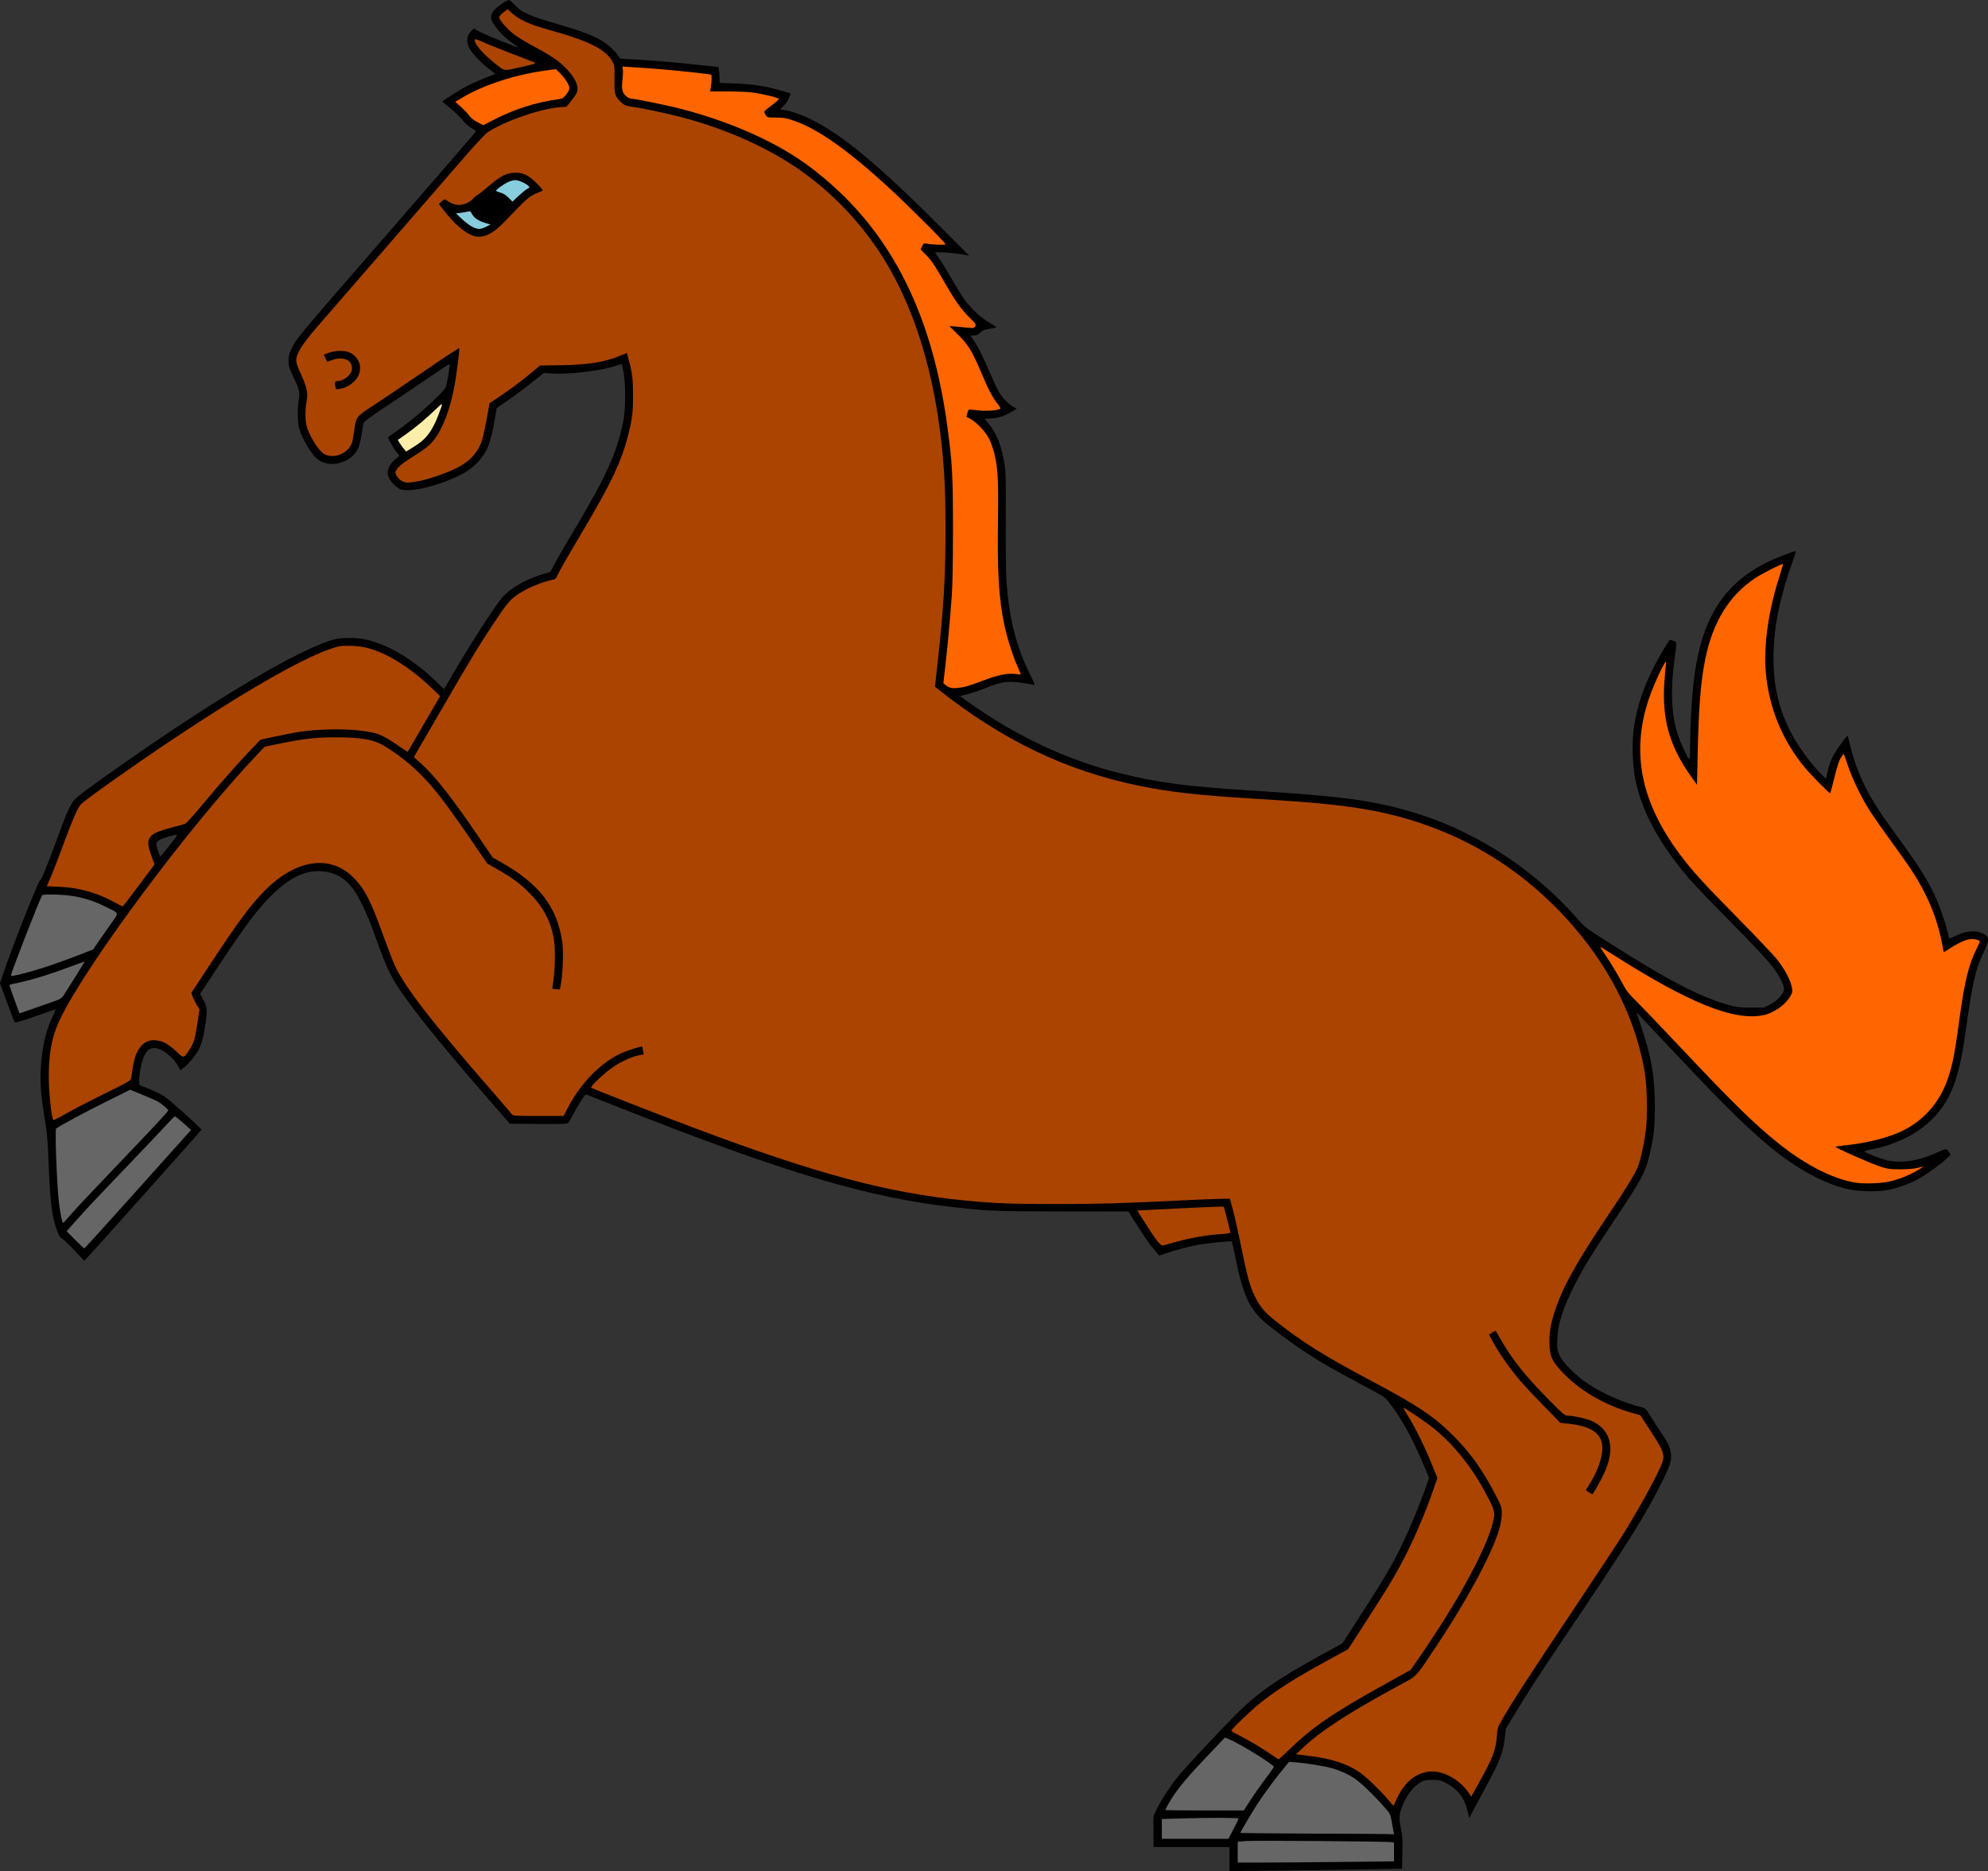
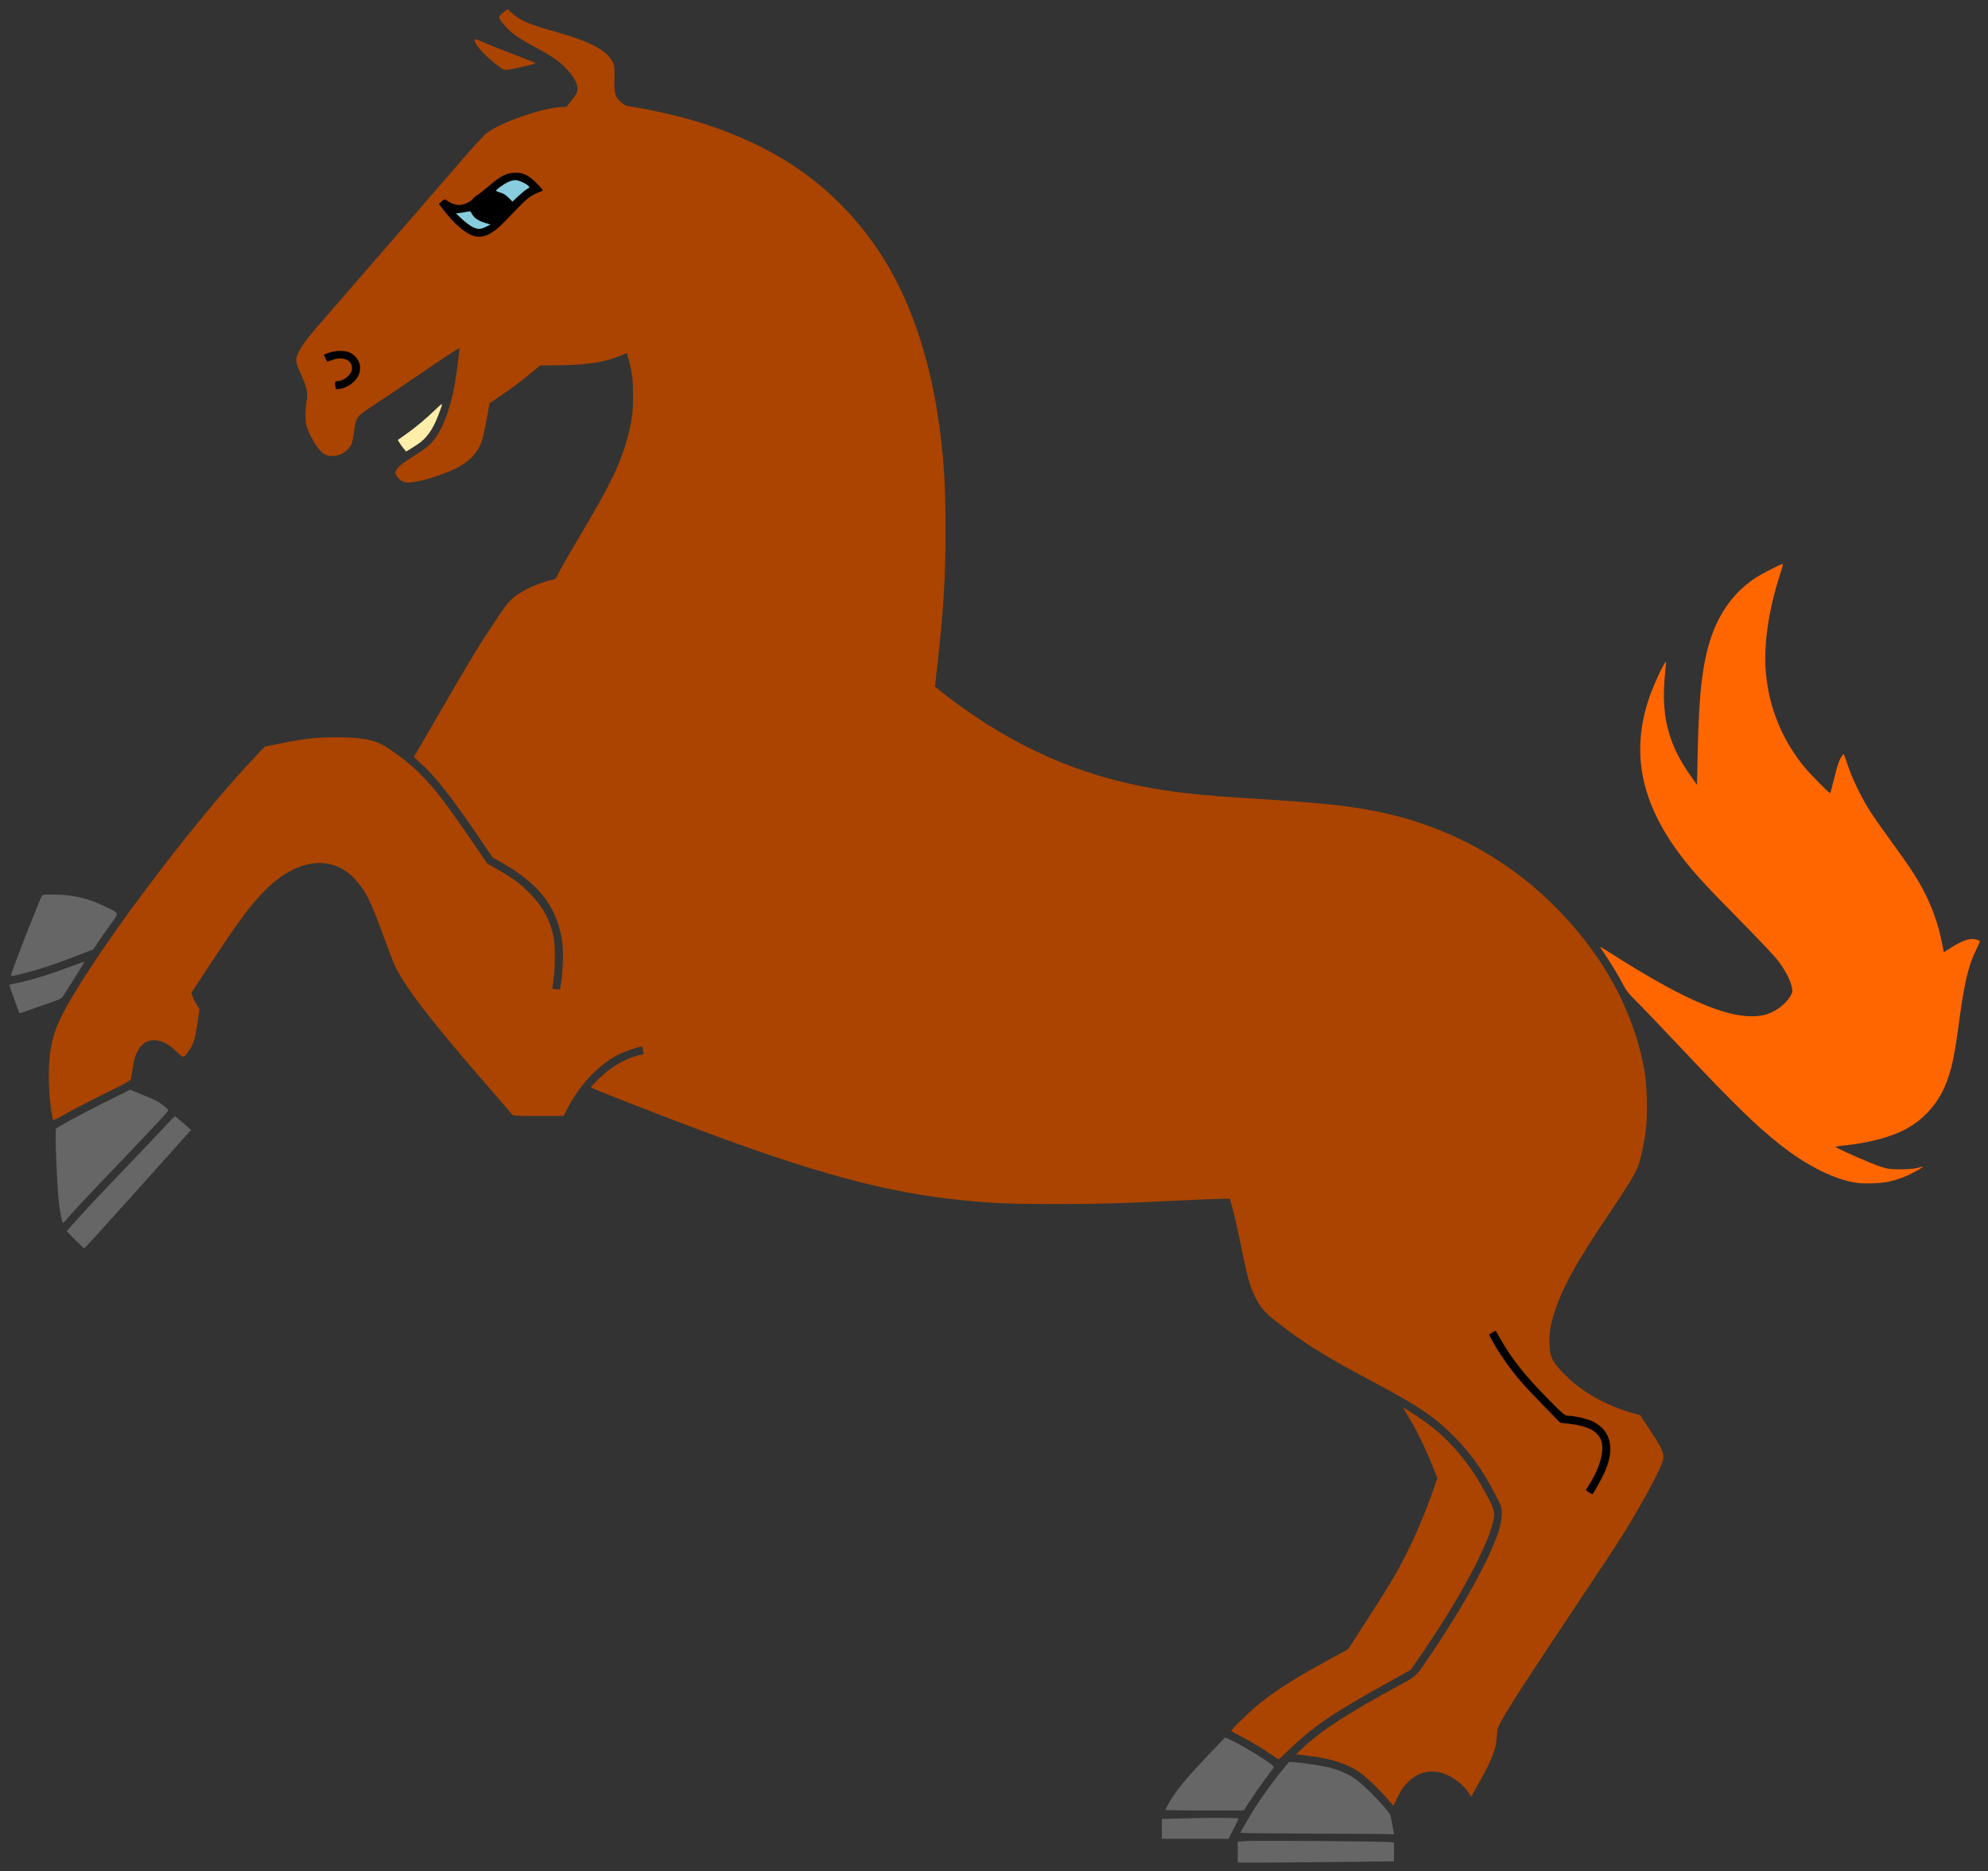
<svg xmlns="http://www.w3.org/2000/svg" version="1.1" viewBox="0 0 2900.1 2729.7">
  <rect x="0" y="0" width="2900.1" height="2729.7" fill="#333333" stroke="none" />
  <g>
-     <path transform="translate(-13.831 -45.389)" d="m755.92 45.389c-1.125 0-5.462 2.337-9.639 5.193-16.211 11.087-19.29 18.048-12.857 29.076 5.169 8.861 17.984 21.912 28.088 28.604 4.659 3.085 8.281 5.799 8.049 6.031-0.889 0.889-45.923-17.237-55.031-22.15l-9.568-5.162-4.326 4.461c-6.342 6.544-6.959 15.155-1.772 24.746 4.352 8.046 17.408 21.655 29.48 30.73l8.197 6.162-14.262 5.66c-7.843 3.114-19.059 8.057-24.926 10.984-10.762 5.37-37.972 22.369-37.99 23.734-5e-3 0.405 5.442 5.149 12.105 10.543 6.664 5.394 14.583 13.075 17.598 17.068 3.383 4.481 8.202 8.795 12.59 11.271 6.178 3.487 6.885 4.294 5.402 6.166-3.366 4.249-80.152 92.961-145.02 167.55-117.06 134.59-116.25 133.61-123.79 149.78-2.704 5.802-3.509 9.571-3.467 16.225 0.048 7.569 0.871 10.356 6.494 22 8.927 18.487 10.487 24.746 8.477 34-0.876 4.033-1.575 13.933-1.551 22 0.053 17.866 2.335 25.68 12.986 44.492 7.64 13.493 15.162 21.724 22.754 24.896 19.146 8 44.558-1.991 52.596-20.676 1.585-3.684 3.774-12.851 4.863-20.371s2.548-14.997 3.242-16.613c0.719-1.672 12.925-10.609 28.32-20.734 14.881-9.787 42.561-28.459 61.512-41.494 18.951-13.035 34.757-23.397 35.127-23.027 1.002 1.002-3.58 28.902-5.506 33.527-3.559 8.547-48.901 49.133-72.375 64.783-5.703 3.803-10.879 7.374-11.504 7.936-1.224 1.1 7.716 17.265 13.062 23.619l3.266 3.881-5.941 4.967c-6.746 5.639-11.252 13.442-11.252 19.482 0 7.776 6.612 17.14 16.578 23.475 11.434 7.269 57.682-3.366 91.928-21.139 15.205-7.891 29.399-22.052 36.057-35.973 4.76-9.952 9.014-26.667 12.82-50.363l1.605-10 16.91-11.639c9.301-6.401 24.774-17.938 34.385-25.639l17.477-14.002 12.453 0.812c25.194 1.643 72.28-4.101 93.414-11.396l7.629-2.633 1.361 4.914c4.776 17.232 5.172 60.022 0.748 80.914-9.766 46.123-24.926 79.147-74.156 161.55-10.147 16.984-21.507 36.602-25.244 43.596l-6.793 12.717-7.586 2.152c-20.874 5.927-41.528 16.251-54.666 27.322-6.742 5.682-12.126 12.439-23.902 30-18.673 27.846-38.461 59.494-55.666 89.031l-13.025 22.363-12.164-11.728c-33.372-32.183-70.624-54.085-103.89-61.084-11.909-2.505-33.784-2.459-43.627 0.092-51.889 13.446-184.43 92.836-338.96 203.03-32.244 22.993-39.052 28.425-42.908 34.234-6.234 9.392-9.514 17.114-24.371 57.396-14.749 39.989-21.04 55.174-23.707 57.217-3.073 2.354-42.111 101.35-53.268 135.08l-4.949 14.961 10.139 27.564c5.576 15.16 10.568 28.299 11.096 29.197 0.704 1.198 8.774-1.129 30.293-8.73 16.133-5.699 29.491-10.215 29.682-10.033 0.191 0.182-2.317 5.975-5.572 12.873-9.418 19.954-14.852 45.421-16.33 76.541-0.951 20.029 0.707 39.147 6.244 72 3.156 18.723 4.078 29.62 5.305 62.637 1.516 40.816 3.785 66.077 7.35 81.842 2.972 13.142 8.986 28.348 10.92 27.606 0.898-0.345 8.855 6.988 17.68 16.295l16.045 16.922 4.484-4.65c9.227-9.569 166.2-185.35 166.52-186.47 0.48-1.675-46.222-43.486-54.996-49.236-4.033-2.643-13.634-7.284-21.334-10.312l-14-5.508-0.408-5.535c-0.63-8.539 3.426-29.46 7.232-37.303 4.064-8.373 8.389-11.577 15.27-11.303 10.306 0.411 26.256 12.437 33.486 25.248l4.008 7.104 3.697-2.633c6.904-4.916 18.783-18.912 22.793-26.856 4.735-9.381 7.144-18.346 9.893-36.836 3.164-21.284 2.819-25.648-2.842-36.055l-4.871-8.955 28.684-43.383c34.142-51.64 52.864-76.892 70.879-95.596 28.411-29.498 51.967-41.65 77.514-39.992 18.942 1.23 32.718 8.713 45.43 24.678 8.598 10.799 21.632 38.165 31.889 66.959 18.892 53.034 23.566 62.638 45.484 93.449 22.53 31.672 62.922 80.888 124.11 151.22l27.84 32 38.625 0.385c21.244 0.213 40.581 0.034 42.973-0.396 3.8-0.684 4.952-1.981 9.129-10.275 2.629-5.221 8.044-14.768 12.033-21.217 6.546-10.585 7.542-11.616 10.205-10.586 1.623 0.628 17.651 6.958 35.617 14.066 254.83 100.83 375.45 136.74 506 150.63 46.279 4.926 56.298 5.283 151.95 5.391l95.951 0.107 11.383 18.008c13.111 20.744 19.441 29.77 27.664 39.443l5.857 6.891 11.598-3.955c14.537-4.958 33.469-9.796 48.539-12.404 11.498-1.99 45.1-5.159 45.928-4.332 0.236 0.236 2.583 11.133 5.217 24.215 10.195 50.64 19.584 72.277 39.275 90.508 10.405 9.633 40.74 32.421 60.053 45.113 27.148 17.841 38.519 24.338 105.25 60.146 13.191 7.078 14.476 8.151 22.234 18.553 17.713 23.748 32.588 51.179 48.475 89.389l7.074 17.016-3.732 10.984c-7.762 22.839-24.02 62.475-34.586 84.318-16.623 34.364-27.791 53.132-74.445 125.12l-13.688 21.119-28.666 15.635c-65.487 35.718-96.056 57.067-128 89.398-22.84 23.116-68.577 71.974-80.094 85.557-16.707 19.704-37.897 54.264-38.744 63.19-0.139 1.456-0.155 11.799-0.039 22.982l0.211 20.332h110.67v35.047l79.666-0.861c43.817-0.474 100.45-1.242 125.85-1.705l46.184-0.842 0.547-22.818c0.437-18.215 0.075-25.105-1.797-34.152-2.943-14.219-3.018-20.872-0.326-28.953 6.121-18.371 16.584-33.156 28.363-40.08 5.429-3.192 7.554-3.632 17.512-3.613 10.082 0.018 12.218 0.482 19.334 4.193 17.445 9.098 27.005 21.15 31.557 39.777l2.861 11.711 2.594-5.184c1.426-2.852 10.908-20.486 21.07-39.186 20.79-38.256 25.711-50.881 28.125-72.15l1.572-13.85 13.195-21.77c20.824-34.354 32.026-51.599 74.193-114.22 92.185-136.89 117.28-177.01 141.49-226.18 11.57-23.496 13.394-29.889 11.689-40.967-1.387-9.013-3.989-14.06-18.305-35.522-6.365-9.542-12.995-19.907-14.732-23.033-2.565-4.615-4.177-5.934-8.57-7.012-26.305-6.455-56.564-19.631-78.744-34.289-17.249-11.4-36.156-30.107-41.451-41.016-3.599-7.412-3.868-9.028-3.668-22 0.367-23.832 7.986-47.701 27.025-84.672 12.803-24.861 24.6-43.895 60.564-97.703 34.096-51.014 40.672-63.227 46.174-85.76 6.93-28.38 8.601-42.904 8.574-74.531-0.036-41.748-4.924-70.663-19.164-113.33l-7.787-23.332 10.199 10.728c5.61 5.901 29.34 31.101 52.73 56 103.91 110.61 148.58 149.48 201.47 175.28 28.792 14.046 49.155 19.212 76 19.283 9.626 0.025 21.483-0.778 26.666-1.807 11.305-2.244 29.305-8.426 39.494-13.564 11.582-5.841 34.265-21.554 43.535-30.156l8.363-7.76-2.893-4.438c-3.317-5.088-2.443-5.198-19.832 2.477-25.392 11.206-50.19 14.705-70.422 9.936-8.236-1.942-30.527-10.512-32.648-12.553-0.589-0.566 4.211-2.074 10.666-3.352 36.933-7.31 69.337-23.982 90.773-46.701 24.866-26.354 36.908-58.276 45.529-120.7 10.337-74.846 14.868-95.072 26.809-119.62 7.829-16.093 8.467-21.575 2.959-25.44-10.806-7.581-26.397-7.441-42.229 0.381-5.605 2.769-10.388 4.806-10.629 4.523s-1.51-5.014-2.82-10.514c-3.456-14.506-11.861-38.345-18.625-52.818-11.496-24.601-24.929-45.343-63.371-97.85-32.356-44.195-49.837-79.018-59.234-118-1.944-8.067-3.825-15.5-4.178-16.52-0.375-1.084-5.35 5.008-11.978 14.666-11.307 16.476-14.111 22.745-18 40.24l-1.717 7.719-5.273-5.053c-15.467-14.815-36.322-43.328-46.592-63.701-18.498-36.697-25.893-71.778-24.598-116.68 1.174-40.686 10.07-82.551 28.166-132.54 2.628-7.261 4.478-13.503 4.109-13.871-1.155-1.155-31.255 10.583-44.228 17.248-64.151 32.959-95.285 85.451-105.08 177.17-2.709 25.358-4.663 62.165-4.695 88.412-0.017 14.074-0.48 20.797-1.395 20.232-2.528-1.562-12.083-22.115-16.635-35.777-9.399-28.213-10.979-65.172-4.709-110.2 3.556-25.536 3.643-24.461-2.147-26.555-4.067-1.471-5.049-1.459-6.025 0.066-29.116 45.506-45.028 84.972-51.262 127.15-2.934 19.851-1.993 54.252 2.031 74.314 9.528 47.502 35.116 94.763 78.941 145.81 6.869 8 34.71 37.047 61.867 64.547 49.421 50.044 63.579 66.314 71.387 82.033 6.59 13.267 6.549 16.275-0.342 24.746-4.188 5.149-8.496 8.559-15.01 11.887l-9.135 4.666-18.797-0.029c-16.298-0.026-20.535-0.512-31.863-3.652-42.619-11.816-88.538-35.731-177.85-92.617-31.552-20.098-32.51-20.84-44.564-34.531-65.629-74.538-153.22-130.09-246.84-156.55-53.825-15.212-101.07-21.43-217.68-28.648-102.98-6.375-145.15-11.803-202-25.998-77.406-19.328-151.37-54.051-221.01-103.76l-12.348-8.812 11.68-2.879c6.424-1.584 17.68-5.388 25.014-8.455 16.349-6.837 26.62-9.363 38.186-9.389 7.587-0.017 26.128 2.635 33.391 4.775 1.608 0.474-0.159-4.168-6.244-16.4-20.094-40.392-30.197-80.914-34.008-136.39-0.809-11.771-1.256-49.936-1.039-88.666 0.342-61.008 0.129-69.501-2.074-82.59-4.334-25.75-11.102-42.741-22.684-56.959l-6.039-7.414 10.588-0.727c10.561-0.724 19.888-4.048 31.723-11.305l4.467-2.738-6.018-3.525c-7.151-4.191-15.126-12.548-20.141-21.105-1.997-3.407-7.718-15.694-12.713-27.305-10.909-25.356-16.831-37.276-23.252-46.799-2.646-3.924-4.811-7.375-4.811-7.668s2.147-0.531 4.769-0.531c3.572 0 5.825-1.056 8.973-4.203 3.514-3.514 5.788-4.429 13.896-5.598 5.332-0.768 9.693-1.729 9.68-2.133-0.01-0.404-4.627-3.404-10.26-6.668-11.902-6.896-25.752-19.493-34.978-31.812-3.568-4.764-12.627-19.32-20.133-32.348-7.506-13.027-15.965-26.748-18.797-30.49-2.832-3.742-5.15-7.092-5.15-7.443 0-1.49 21.772-0.331 35.102 1.867l14.436 2.381-39.102-39.193c-92.684-92.9-144.25-135.88-191.24-159.41-13.662-6.84-29.718-12.483-39.033-13.719l-6.459-0.857 5.484-5.531c3.016-3.042 6.481-8.315 7.701-11.715l2.219-6.182-14.785-4.32c-21.699-6.341-40.131-9.183-65.908-10.162l-22.924-0.871 0.086-5.461c0.047-3.004-0.356-8.223-0.894-11.596l-0.979-6.133-26.85-2.85c-39.107-4.15-69.221-6.737-94.182-8.09l-22-1.191-2.668-3.744c-14.716-20.666-34.718-31.255-87.707-46.428-42.83-12.264-53.439-17.089-64.885-29.506-3.005-3.26-6.383-5.926-7.508-5.926zm-484.46 1217.7c0.413-0.014 0.685 0.025 0.787 0.127 0.353 0.352-4.854 7.596-11.57 16.098-6.716 8.502-12.479 15.459-12.807 15.459s-0.866-0.751-1.197-1.668c-5.995-16.582-6.042-18.858-0.445-22.262 4.037-2.455 21.236-7.615 25.232-7.754z" stroke-width="1.333" />
    <g fill="#a40" stroke-width="1.333">
      <path transform="translate(-13.831 -45.389)" d="m2059.4 2655.3c13.318-19.358 32.446-28.373 52.379-24.689 16.331 3.019 34.25 15.076 44.064 29.65l4.247 6.306 10.878-19.57c20.749-37.329 25.14-48.831 26.554-69.57 0.702-10.282 1.333-12.323 6.803-22 13.569-24.004 40.086-64.964 102.29-158 36.037-53.9 70.833-106.7 77.324-117.33 30.676-50.25 54.925-96.098 56.317-106.48 1.116-8.322-2.23-15.654-18.517-40.581l-15.069-23.063-11.125-3.098c-37.892-10.554-73.939-30.84-98.293-55.317-18.295-18.387-22.302-26.026-23.047-43.933-0.675-16.222 1.315-29.241 7.333-47.962 11.584-36.038 31.936-72.78 78.621-141.94 25.896-38.36 39.268-60.236 43.201-70.674 4.155-11.027 8.854-32.793 11.409-52.845 2.649-20.791 1.971-61.434-1.38-82.777-9.992-63.637-38.972-129.77-81.768-186.6-79.442-105.49-189.29-173.61-318.31-197.4-39.972-7.37-79.557-11.319-167.33-16.693-83.429-5.108-124-9.596-168.91-18.686-107.64-21.784-201.81-67.03-296.2-142.32l-3.107-2.478 4.051-36.58c8.734-78.858 11.322-122.78 11.352-192.58 0.028-67.824-2.637-108.45-10.672-162.67-11.98-80.844-35.504-154.6-67.89-212.87-32.73-58.887-77.422-108.96-131.66-147.51-48.611-34.548-112.06-62.716-180.3-80.046-21.269-5.402-56.186-12.58-69.885-14.367-5.635-0.735-8.362-1.975-12.43-5.65-9.406-8.498-10.559-12.38-10.093-33.983 0.358-16.61 0.09-19.555-2.212-24.241-9.152-18.636-33.369-31.13-91.772-47.349-30.354-8.429-44.991-15.059-56.337-25.517l-5.563-5.128-6.188 4.725c-3.403 2.599-6.188 5.777-6.188 7.063 0 3.863 12.125 17.739 21.998 25.174 5.089 3.833 16.171 10.68 24.627 15.216 26.428 14.177 37.457 21.274 46.896 30.178 17.082 16.114 24.109 30.756 19.345 40.306-1.143 2.292-4.896 7.647-8.34 11.902l-6.261 7.735-10.799 0.841c-28.361 2.207-83.057 21.523-105.05 37.097-3.437 2.434-20.208 20.625-37.27 40.425s-68.816 79.5-115.01 132.67c-46.193 53.167-89.172 102.67-95.508 110-22.146 25.629-30.592 39.208-30.617 49.224-0.01 3.499 2.226 10.042 6.768 19.816 8.773 18.879 10.64 27.698 8.356 39.486-2.064 10.655-2.234 26.634-0.371 34.808 3.219 14.123 17.6 37.6 25.901 42.281 14.038 7.918 35.275-0.651 40.646-16.4 0.728-2.135 2.158-9.939 3.179-17.342 2.857-20.735 2.873-20.755 29.292-37.948 12.586-8.191 41.484-27.637 64.217-43.214 43.584-29.864 59.131-40.024 59.967-39.189 0.646 0.646-3.829 35.649-6.599 51.614-6.808 39.237-19.91 71.816-35.088 87.248-3.453 3.511-11.079 9.475-16.946 13.254-5.867 3.778-14.756 9.528-19.754 12.777-4.998 3.249-10.592 8.18-12.43 10.958-3.183 4.809-3.243 5.246-1.248 9.104 3.276 6.335 10.123 10.857 16.44 10.857 13.321 0 40.098-7.341 63.442-17.393 24.598-10.592 38.353-23.984 45.074-43.885 1.539-4.556 4.678-18.677 6.976-31.379l4.178-23.095 15.328-10.298c16.91-11.362 32.667-23.211 48.152-36.21l10.158-8.527 31.176-0.444c39.577-0.563 62.771-4.359 86.673-14.183l8.831-3.63 2.765 10.188c5.083 18.728 6.234 28.384 6.225 52.188-0.01 24.858-1.186 34.211-7.302 58.073-9.816 38.297-24.822 69.952-66.018 139.26-21.299 35.834-33.622 57.417-37.445 65.585-1.945 4.156-3.148 5.059-7.761 5.831-8.831 1.478-27.359 8.393-38.126 14.23-19.23 10.425-23.747 14.902-41.074 40.718-26.663 39.724-36.197 55.42-89.597 147.51l-32.399 55.871 10.198 9.246c21 19.041 44.08 48.333 82.611 104.84l22.159 32.499 11.421 6.402c56.395 31.614 82.868 66.036 90.133 117.2 1.818 12.801 0.862 44.428-1.795 59.401l-1.656 9.333-5.045-0.156c-2.775-0.085-5.341-0.452-5.702-0.813s0.256-6.292 1.373-13.177c2.34-14.429 2.674-45.804 0.623-58.52-4.188-25.963-15.407-47.422-35.249-67.424-14.574-14.691-24.187-21.829-47.006-34.903l-15.006-8.598-24.824-36.204c-40.781-59.475-57.996-81.082-82.271-103.26-12.959-11.838-31.318-25.341-45.575-33.521-13.883-7.966-32.873-11.114-67.318-11.159-29.22-0.038-47.21 1.951-82.474 9.12l-22.193 4.511-11.12 11.716c-99.202 104.53-249.51 306.42-287.65 386.38-12.425 26.047-17.304 54.154-16.086 92.667 0.694 21.93 4.272 51.861 6.463 54.051 0.418 0.418 8.777-3.83 18.576-9.44 9.799-5.61 35.054-18.692 56.122-29.072 36.295-17.882 38.335-19.082 38.884-22.872 4.108-28.36 6.065-35.142 12.836-44.49 5.594-7.722 13.152-11.273 22.536-10.587 10.228 0.747 18.931 5.397 30.403 16.243 11.108 10.502 10.544 10.565 19.02-2.128 6.64-9.944 8.683-16.77 12.127-40.527l2.732-18.848-4.074-6.621c-2.241-3.642-4.921-9.022-5.956-11.956l-1.882-5.335 28.94-43.875c41.208-62.474 58.122-85.2 78.795-105.87 45.91-45.912 96.464-52.531 130.13-17.037 15.932 16.798 23.657 32.033 42.105 83.036 6.631 18.333 14.367 38.315 17.191 44.404 14.345 30.928 53.495 81.57 139.18 180.04 16.166 18.578 30.216 34.928 31.222 36.333 1.728 2.413 3.877 2.554 38.667 2.536l36.837-0.019 6.529-12.476c18.657-35.654 47.532-65.112 77.308-78.87 9.032-4.173 29.858-10.752 30.788-9.726 0.222 0.244 0.811 2.912 1.308 5.927l0.905 5.482-5.563 0.89c-9.761 1.561-25.828 8.605-38.066 16.69-12.338 8.15-34.743 29.169-32.92 30.884 1.446 1.36 97.426 38.898 149.06 58.3 179.33 67.379 282.99 95.229 395.31 106.2 44.248 4.324 68.522 5.265 134.67 5.223 64.485-0.041 87.39-0.704 181.33-5.246 23.1-1.117 48.595-2.153 56.655-2.303l14.655-0.272 4.371 16c2.404 8.8 7.674 32.2 11.712 52 9.441 46.294 12.729 58.483 19.766 73.256 7.581 15.916 14.201 23.953 30.274 36.759 38.299 30.512 71.275 51.2 138.57 86.935 70.733 37.561 93.089 52.56 122.66 82.299 23.745 23.876 41.935 49.542 60.182 84.918 8.694 16.855 9.151 18.197 9.151 26.87 0 5.021-1.247 13.891-2.771 19.713-9.11 34.792-45.491 103.12-92.598 173.92-31.093 46.729-27.257 42.67-54.116 57.251-73.98 40.161-113.39 65.676-140.4 90.897l-10.429 9.74 19.156 2.385c32.635 4.063 53.954 10.877 72.745 23.249 8.955 5.896 29.202 25.117 41.744 39.629l8.667 10.028 4.225-9.192c2.324-5.055 6.162-12.006 8.529-15.447z" />
-       <path transform="translate(-13.831 -45.389)" d="m216.57 1336.9 22.728-30.449-2.763-7.551c-7.408-20.246-8.013-25.075-3.971-31.702 3.379-5.541 11.316-9.165 31.761-14.504 9.367-2.446 18.271-4.949 19.787-5.562 1.516-0.614 13.274-13.716 26.128-29.116 26.899-32.227 51.982-60.632 70.705-80.072l13.061-13.56 19.675-4.135c10.821-2.274 22.975-4.75 27.008-5.5 38.322-7.133 90.239-7.098 119.54 0.082 8.966 2.197 16.865 6.356 33.774 17.783l14.56 9.84 47.324-81.557-13.636-13.04c-23.098-22.088-50.812-41.227-73.184-50.54-16.827-7.005-28.818-9.605-45.05-9.769-13.594-0.137-15.693 0.206-28.694 4.687-42.917 14.794-127.55 63.479-232.4 133.69-57.38 38.422-125.11 86.422-131.18 92.968-4.428 4.774-12.316 22.651-23.734 53.791-9.221 25.148-17.876 47.288-23.768 60.803l-2.094 4.803 17.602 0.762c29.42 1.273 56.333 8.836 81.602 22.932 5.867 3.273 11.076 5.819 11.576 5.659 0.5-0.16 11.137-13.993 23.638-30.74z" />
      <path transform="translate(-13.831 -45.389)" d="m1893.2 2599.1c36.028-34.688 64.082-53.932 140.64-96.469l37.826-21.017 11.39-16.424c61.042-88.016 105.66-171.87 110.38-207.46 1.012-7.629-1.418-14.097-13.886-36.965-20.448-37.505-46.58-69.531-75.613-92.669-11.523-9.183-41.959-29.737-42.796-28.9-0.285 0.285 2.848 5.855 6.962 12.377 9.971 15.809 24.82 45.996 34.593 70.324l7.953 19.798-5.117 14.868c-13.712 39.842-32.125 82.014-50.154 114.87-11.997 21.862-19.393 33.881-51.268 83.317l-23.631 36.651-28.669 15.661c-48.673 26.589-74.521 42.899-99.786 62.966-13.155 10.449-42.006 38.164-42.006 40.352 0 0.619 5.172 3.69 11.494 6.825 13.529 6.71 34.76 19.365 47.716 28.442 5.065 3.549 9.494 6.452 9.842 6.452 0.348 0 6.709-5.85 14.135-13z" />
-       <path transform="translate(-13.831 -45.389)" d="m1730.2 1857c20.672-5.787 44.498-9.93 63.872-11.106 9.237-0.561 14.612-1.428 14.592-2.354-0.051-2.397-8.995-36.937-9.765-37.707-0.605-0.605-46.008 1.34-109.17 4.677l-16.967 0.896 4.214 6.667c23.612 37.351 29.562 45.181 33.636 44.261 1.513-0.342 10.328-2.742 19.589-5.334z" />
      <path transform="translate(-13.831 -45.389)" d="m777.04 142.6c13.922-3.121 19.062-4.763 17.555-5.606-1.172-0.656-16.331-6.583-33.686-13.173-17.356-6.589-36.497-14.288-42.536-17.109-6.039-2.821-11.308-4.598-11.709-3.95-2.817 4.557 11.288 21.252 30.634 36.258 13.69 10.619 9.878 10.276 39.742 3.58z" />
    </g>
    <g fill="#f60" stroke-width="1.333">
-       <path transform="translate(-13.831 -45.389)" d="m732.8 220.82c30.749-16.006 63.183-26.381 96.097-30.737 5.394-0.714 6.844-1.64 11.108-7.092 4.038-5.162 4.781-7.046 4.205-10.656-0.769-4.824-7.326-14.402-14.748-21.547l-4.777-4.599-16.329 2.272c-43.533 6.058-89.162 20.945-119.49 38.985l-10.921 6.496 8.234 7.335c4.529 4.034 9.963 9.759 12.077 12.722 2.494 3.496 6.756 6.886 12.139 9.654 4.563 2.346 8.344 4.296 8.403 4.333 0.058 0.037 6.358-3.188 14-7.165z" />
-       <path transform="translate(-13.831 -45.389)" d="m1418 1048c4.73-0.767 17.63-4.908 28.667-9.202 22.02-8.566 36.43-11.547 48.965-10.129l7.62 0.862-5.082-11.724c-7.241-16.704-15.346-42.442-19.227-61.058-8.143-39.06-10.364-75.828-9.251-153.2 0.839-58.335-0.188-76.16-5.617-97.572-1.688-6.657-4.911-15.752-7.162-20.212-5.189-10.28-17.372-23.497-26.304-28.538l-6.902-3.896 1.343-5.292c0.739-2.911 2.02-5.287 2.848-5.281 0.828 7e-3 6.902 0.629 13.5 1.385 11.866 1.359 29.192-0.05 31.723-2.581 0.582-0.582-1.377-4.004-4.353-7.603-6.587-7.967-13.517-21.132-22.748-43.212-13.811-33.037-19.765-42.752-35.864-58.519l-11.421-11.186 10 0.823c5.5 0.453 13.6 1.193 18 1.645 7.24 0.744 8.165 0.548 9.734-2.06 1.608-2.672 0.977-3.634-8.667-13.214-12.359-12.278-19.893-22.936-36.272-51.308-15.173-26.283-18.876-31.707-27.692-40.557l-7.017-7.044 2.252-4.722c1.917-4.02 2.753-4.607 5.624-3.951 7.201 1.646 27.664 2.447 28.486 1.116 0.875-1.417-54.642-56.845-83.154-83.022-59.826-54.924-103.2-85.43-138.63-97.502-10.724-3.654-14.646-4.328-25.568-4.393-12.525-0.074-12.962-0.18-15-3.63-1.155-1.954-2.099-4.154-2.099-4.889 0-0.734 4.78-4.842 10.623-9.128 5.843-4.286 10.642-8.49 10.667-9.343 0.053-1.886-24.221-7.802-39.921-9.729-6.214-0.763-22.32-1.387-35.792-1.387h-24.493l1.1-7c1.183-7.532 1.4-16.536 0.42-17.496-0.332-0.325-15.303-2.138-33.27-4.03-30.654-3.227-49.379-4.794-82.519-6.906l-13.852-0.883 0.739 3.824c0.407 2.103 0.153 9.104-0.562 15.557-1.534 13.829-0.27 19.183 5.719 24.223 2.207 1.857 5.617 3.381 7.578 3.385 5.566 0.013 54.961 10.218 74.592 15.411 73.887 19.545 139.19 49.145 185.81 84.219 112.98 85 177.16 206.5 200.41 379.41 7.079 52.637 8.07 70.923 8.077 148.96 0 46.181-0.622 81.414-1.716 96.667-2.431 33.873-6.577 78.869-9.644 104.67-1.439 12.1-2.619 22.428-2.624 22.952 0 0.524 2.231 2.474 4.967 4.333 5.52 3.751 9.733 4.112 22.957 1.966z" />
      <path transform="translate(-13.831 -45.389)" d="m2768.1 1769.5c14.211-2.933 29.287-8.741 42.072-16.208 5.078-2.966 9.233-5.609 9.233-5.873 0-0.265-3.45 0.479-7.667 1.652-5.139 1.43-13.382 2.156-25 2.201-15.264 0.06-18.687-0.363-28.673-3.537-14.975-4.76-69.076-28.757-66.596-29.539 1.065-0.336 8.536-1.311 16.603-2.165 31.027-3.287 62.591-11.556 82.579-21.634 28.378-14.308 50.078-38.094 61.872-67.822 8.623-21.734 12.404-39.747 19.572-93.224 7.353-54.86 13.684-80.912 25.234-103.85 2.609-5.181 4.744-10.012 4.744-10.735 0-0.723-2.492-1.986-5.538-2.807-9.033-2.433-19.455 1.159-38.704 13.338l-8.424 5.33-2.868-14.55c-7.439-37.732-22.299-72.55-46.247-108.36-4.768-7.129-17.447-24.991-28.177-39.694-10.73-14.703-23.723-33.171-28.875-41.039-12.822-19.584-27.659-49.907-33.941-69.369-2.874-8.904-5.526-16.206-5.892-16.227-0.367-0.021-2.308 2.561-4.315 5.737-2.442 3.866-5.483 13.232-9.198 28.331-3.052 12.406-5.78 22.826-6.062 23.156-0.86 1.005-29.424-27.948-38.081-38.6-32.186-39.603-50.969-85.399-55.78-136-3.831-40.297 3.552-92.149 20.591-144.61 2.609-8.034 4.499-14.852 4.199-15.152-1.097-1.097-31.25 14.275-41.289 21.05-37.506 25.309-61.185 64.046-72.037 117.85-6.712 33.274-9.566 69.495-11.113 141.05l-0.913 42.186-9.333-13.194c-31.277-44.214-42.172-83.74-38.166-138.47 0.859-11.744 1.901-23.306 2.316-25.695 1.999-11.526-17.232 28.392-25.232 52.374-25.905 77.656-11.439 150.16 45.078 225.95 18.362 24.622 35.295 43.245 86.064 94.657 26.8 27.139 52.563 54.406 57.252 60.595 10.342 13.65 17.829 27.765 20.093 37.879 1.521 6.797 1.437 8.002-0.86 12.39-7.388 14.11-25.035 26.719-41.727 29.814-42.691 7.916-107.14-18.155-216.44-87.546-10.789-6.851-19.906-12.455-20.26-12.455-0.354 0 2.54 4.65 6.43 10.333 9.037 13.202 21.745 34.358 27.831 46.333 3.6 7.083 8.016 12.548 18.314 22.667 7.464 7.333 37.317 38.533 66.339 69.333 76.554 81.242 107.67 111.6 143.64 140.09 38.907 30.833 79.883 51.183 111.99 55.62 11.229 1.552 34.079 0.763 45.362-1.565z" />
    </g>
    <g fill="#fea">
      <path transform="translate(-13.831 -45.389)" d="m622.03 694.29c14.154-9.314 22.875-21.381 31.218-43.197 7.465-19.519 7.496-19.437-3.413-8.882-14.073 13.617-29.696 26.701-43.583 36.503l-12.072 8.52 2.258 3.837c1.242 2.11 3.964 5.91 6.048 8.444l3.79 4.607 4.876-2.941c2.682-1.618 7.576-4.718 10.876-6.89z" fill="#fea" stroke-width="1.333" />
    </g>
    <g stroke-width="1.333">
      <path transform="translate(-13.831 -45.389)" d="m705.35 389.72c-12.699-3.703-28.219-17.016-44.928-38.538l-6.272-8.079 3.987-3.82c3.336-3.196 4.361-3.556 6.272-2.205 11.844 8.373 20.92 9.496 31.785 3.933 3.759-1.925 7.18-4.401 7.603-5.504 0.423-1.103 3.348-3.627 6.5-5.61s10.015-7.334 15.251-11.892c18.898-16.451 27.194-20.617 41.052-20.617 11.256 0 19.3 4.226 30.883 16.223 9.139 9.466 9.17 9.524 5.866 10.851-17.865 7.175-18.126 7.391-52.702 43.632-17.9 18.761-32.013 25.5-45.297 21.626z" />
-       <path transform="translate(-13.831 -45.389)" d="m782.8 321.1c1.774-0.809 3.226-1.881 3.226-2.383 0-3.264-14.304-10.601-20.667-10.601-2.2 0-6.626 1.192-9.836 2.648-7.696 3.492-19.298 12.069-17.919 13.247 0.599 0.512 3.693 1.672 6.876 2.578 3.648 1.039 7.838 3.736 11.333 7.296l5.546 5.649 9.107-8.482c5.009-4.665 10.559-9.144 12.333-9.952z" fill="#87cdde" />
+       <path transform="translate(-13.831 -45.389)" d="m782.8 321.1c1.774-0.809 3.226-1.881 3.226-2.383 0-3.264-14.304-10.601-20.667-10.601-2.2 0-6.626 1.192-9.836 2.648-7.696 3.492-19.298 12.069-17.919 13.247 0.599 0.512 3.693 1.672 6.876 2.578 3.648 1.039 7.838 3.736 11.333 7.296l5.546 5.649 9.107-8.482c5.009-4.665 10.559-9.144 12.333-9.952" fill="#87cdde" />
      <path transform="translate(-13.831 -45.389)" d="m724.03 375.67 5.333-2.732-7.757-2.329c-9.718-2.918-16.16-7.269-19.21-12.974-2.115-3.956-2.79-4.325-6.366-3.484-2.2 0.518-6.942 1.309-10.537 1.758l-6.537 0.817 9.097 8.5c5.003 4.675 12.145 9.927 15.871 11.671 7.529 3.525 11.274 3.296 20.107-1.228z" fill="#87cdde" />
      <path transform="translate(-13.831 -45.389)" d="m2331.7 2222.6c-2.383-1.526-4.333-3.005-4.333-3.285s2.195-3.941 4.878-8.135c11.837-18.504 19.122-38.731 19.122-53.091 0-20.757-14.951-31.772-48.271-35.56l-13.105-1.49-24.312-24.851c-13.372-13.668-28.875-30.232-34.451-36.809-16.444-19.395-33.434-44.101-42.313-61.53l-2.838-5.571 4.715-2.914c2.593-1.603 4.885-2.696 5.093-2.429 0.207 0.267 3.443 5.885 7.189 12.485 16.558 29.168 35.634 53.09 70.235 88.074 21.93 22.173 23.248 23.261 28.198 23.277 8.713 0.029 28.909 4.789 36.376 8.573 26.539 13.448 32.308 40.489 16.078 75.362-4.728 10.158-16.29 30.714-17.262 30.687-0.367-0.013-2.617-1.267-5-2.793z" />
      <path transform="translate(-13.831 -45.389)" d="m502.94 608.65c-0.972-5.992-0.366-7.255 3.498-7.293 9.514-0.095 20.921-10.151 20.921-18.443 0-12.571-12.734-17.974-29.066-12.333l-7.066 2.441-2.582-5.062-2.582-5.062 7.365-2.756c9.75-3.648 24.1-3.749 30.985-0.219 12.904 6.618 18.116 20.358 12.452 32.826-4.592 10.108-15.75 18.139-27.902 20.082-5.182 0.829-5.213 0.807-6.023-4.181z" />
    </g>
    <g fill="#666" stroke-width="1.333">
      <path transform="translate(-13.831 -45.389)" d="m1837.3 2672.6c4.965-7.742 14.723-21.692 21.685-31 6.962-9.308 12.908-17.551 13.214-18.318 1.084-2.722-47.625-32.934-65.342-40.528l-5.97-2.559-25.642 26.908c-25.715 26.984-40.198 43.987-50.175 58.908-5.069 7.581-11.058 18.384-11.058 19.947 0 0.396 25.709 0.72 57.131 0.72h57.131z" />
      <path transform="translate(-13.831 -45.389)" d="m2046.8 2717.7c-0.435-2.017-1.666-8.68-2.735-14.807-1.898-10.876-2.157-11.382-10.934-21.333-16.984-19.257-34.433-35.865-44.702-42.546-11.332-7.373-28.085-13.996-41.209-16.29-4.679-0.818-13.308-2.327-19.174-3.353-5.867-1.026-15.85-2.262-22.184-2.746l-11.518-0.881-7.601 9.145c-11.808 14.207-29.133 37.64-38.482 52.05-8.685 13.386-24.882 40.927-24.882 42.31 0 0.422 43.95 0.926 97.667 1.119 53.717 0.193 104.16 0.497 112.11 0.675l14.439 0.325z" />
      <path transform="translate(-13.831 -45.389)" d="m1813.3 2713.8c4.087-7.825 7.43-14.725 7.43-15.333 0-1.324-42.744-1.44-83-0.224l-29 0.876v28.909h97.14z" />
      <path transform="translate(-13.831 -45.389)" d="m1966.4 2761.8 81-0.884v-27.229l-3.74-0.748c-6.086-1.217-199.87-2.731-212.59-1.661l-11.667 0.982v30.427h33c18.15-7e-4 69.45-0.399 114-0.885z" />
      <path transform="translate(-13.831 -45.389)" d="m48.582 1465.4c19.824-4.841 48.861-14.494 78.963-26.25l22.186-8.665 7.38-10.862c4.059-5.974 12.241-17.685 18.181-26.024 12.554-17.622 13.254-15.183-7.268-25.31-16.162-7.976-30.637-12.781-46.796-15.534-14.228-2.424-43.8-3.283-45.697-1.328-2.805 2.891-45.508 112.36-45.508 116.65 0 1.85 9e-4 1.85 18.557-2.681z" />
      <path transform="translate(-13.831 -45.389)" d="m95.772 1505.1c6.012-2.075 8.44-3.759 10.843-7.524 15.402-24.131 31.147-49.517 30.71-49.517-0.295 0-10.008 3.533-21.585 7.851-29.292 10.926-52.219 18.085-71.372 22.286-8.988 1.972-16.565 3.77-16.838 3.997-0.273 0.227 2.932 9.689 7.12 21.028l7.616 20.616 22.88-8.032c12.584-4.417 26.366-9.235 30.626-10.705z" />
      <path transform="translate(-13.831 -45.389)" d="m210.16 1785.8c39.892-44.488 74.746-83.391 77.454-86.451l4.924-5.564-11.226-9.882c-6.174-5.435-11.735-9.882-12.356-9.882s-7.442 6.9-15.156 15.333c-7.714 8.433-31.438 33.462-52.719 55.62-43.27 45.052-64.248 67.411-79.625 84.864l-10.412 11.818 12.464 12.516c6.855 6.884 12.837 12.516 13.293 12.516s33.468-36.4 73.36-80.888z" />
      <path transform="translate(-13.831 -45.389)" d="m111.53 1823.7c9.093-10.875 23.271-26.04 74.484-79.667 55.283-57.888 73.342-77.299 73.342-78.829 0-1.644-11.058-10.595-16.667-13.491-2.933-1.514-12.915-5.857-22.182-9.65l-16.848-6.896-36.485 18.158c-29.697 14.78-62.41 32.361-71.455 38.401-2.043 1.364 1.283 87.2 4.238 109.39 2.273 17.064 4.606 28.251 5.894 28.251 0.517 0 3.073-2.55 5.678-5.667z" />
    </g>
  </g>
</svg>